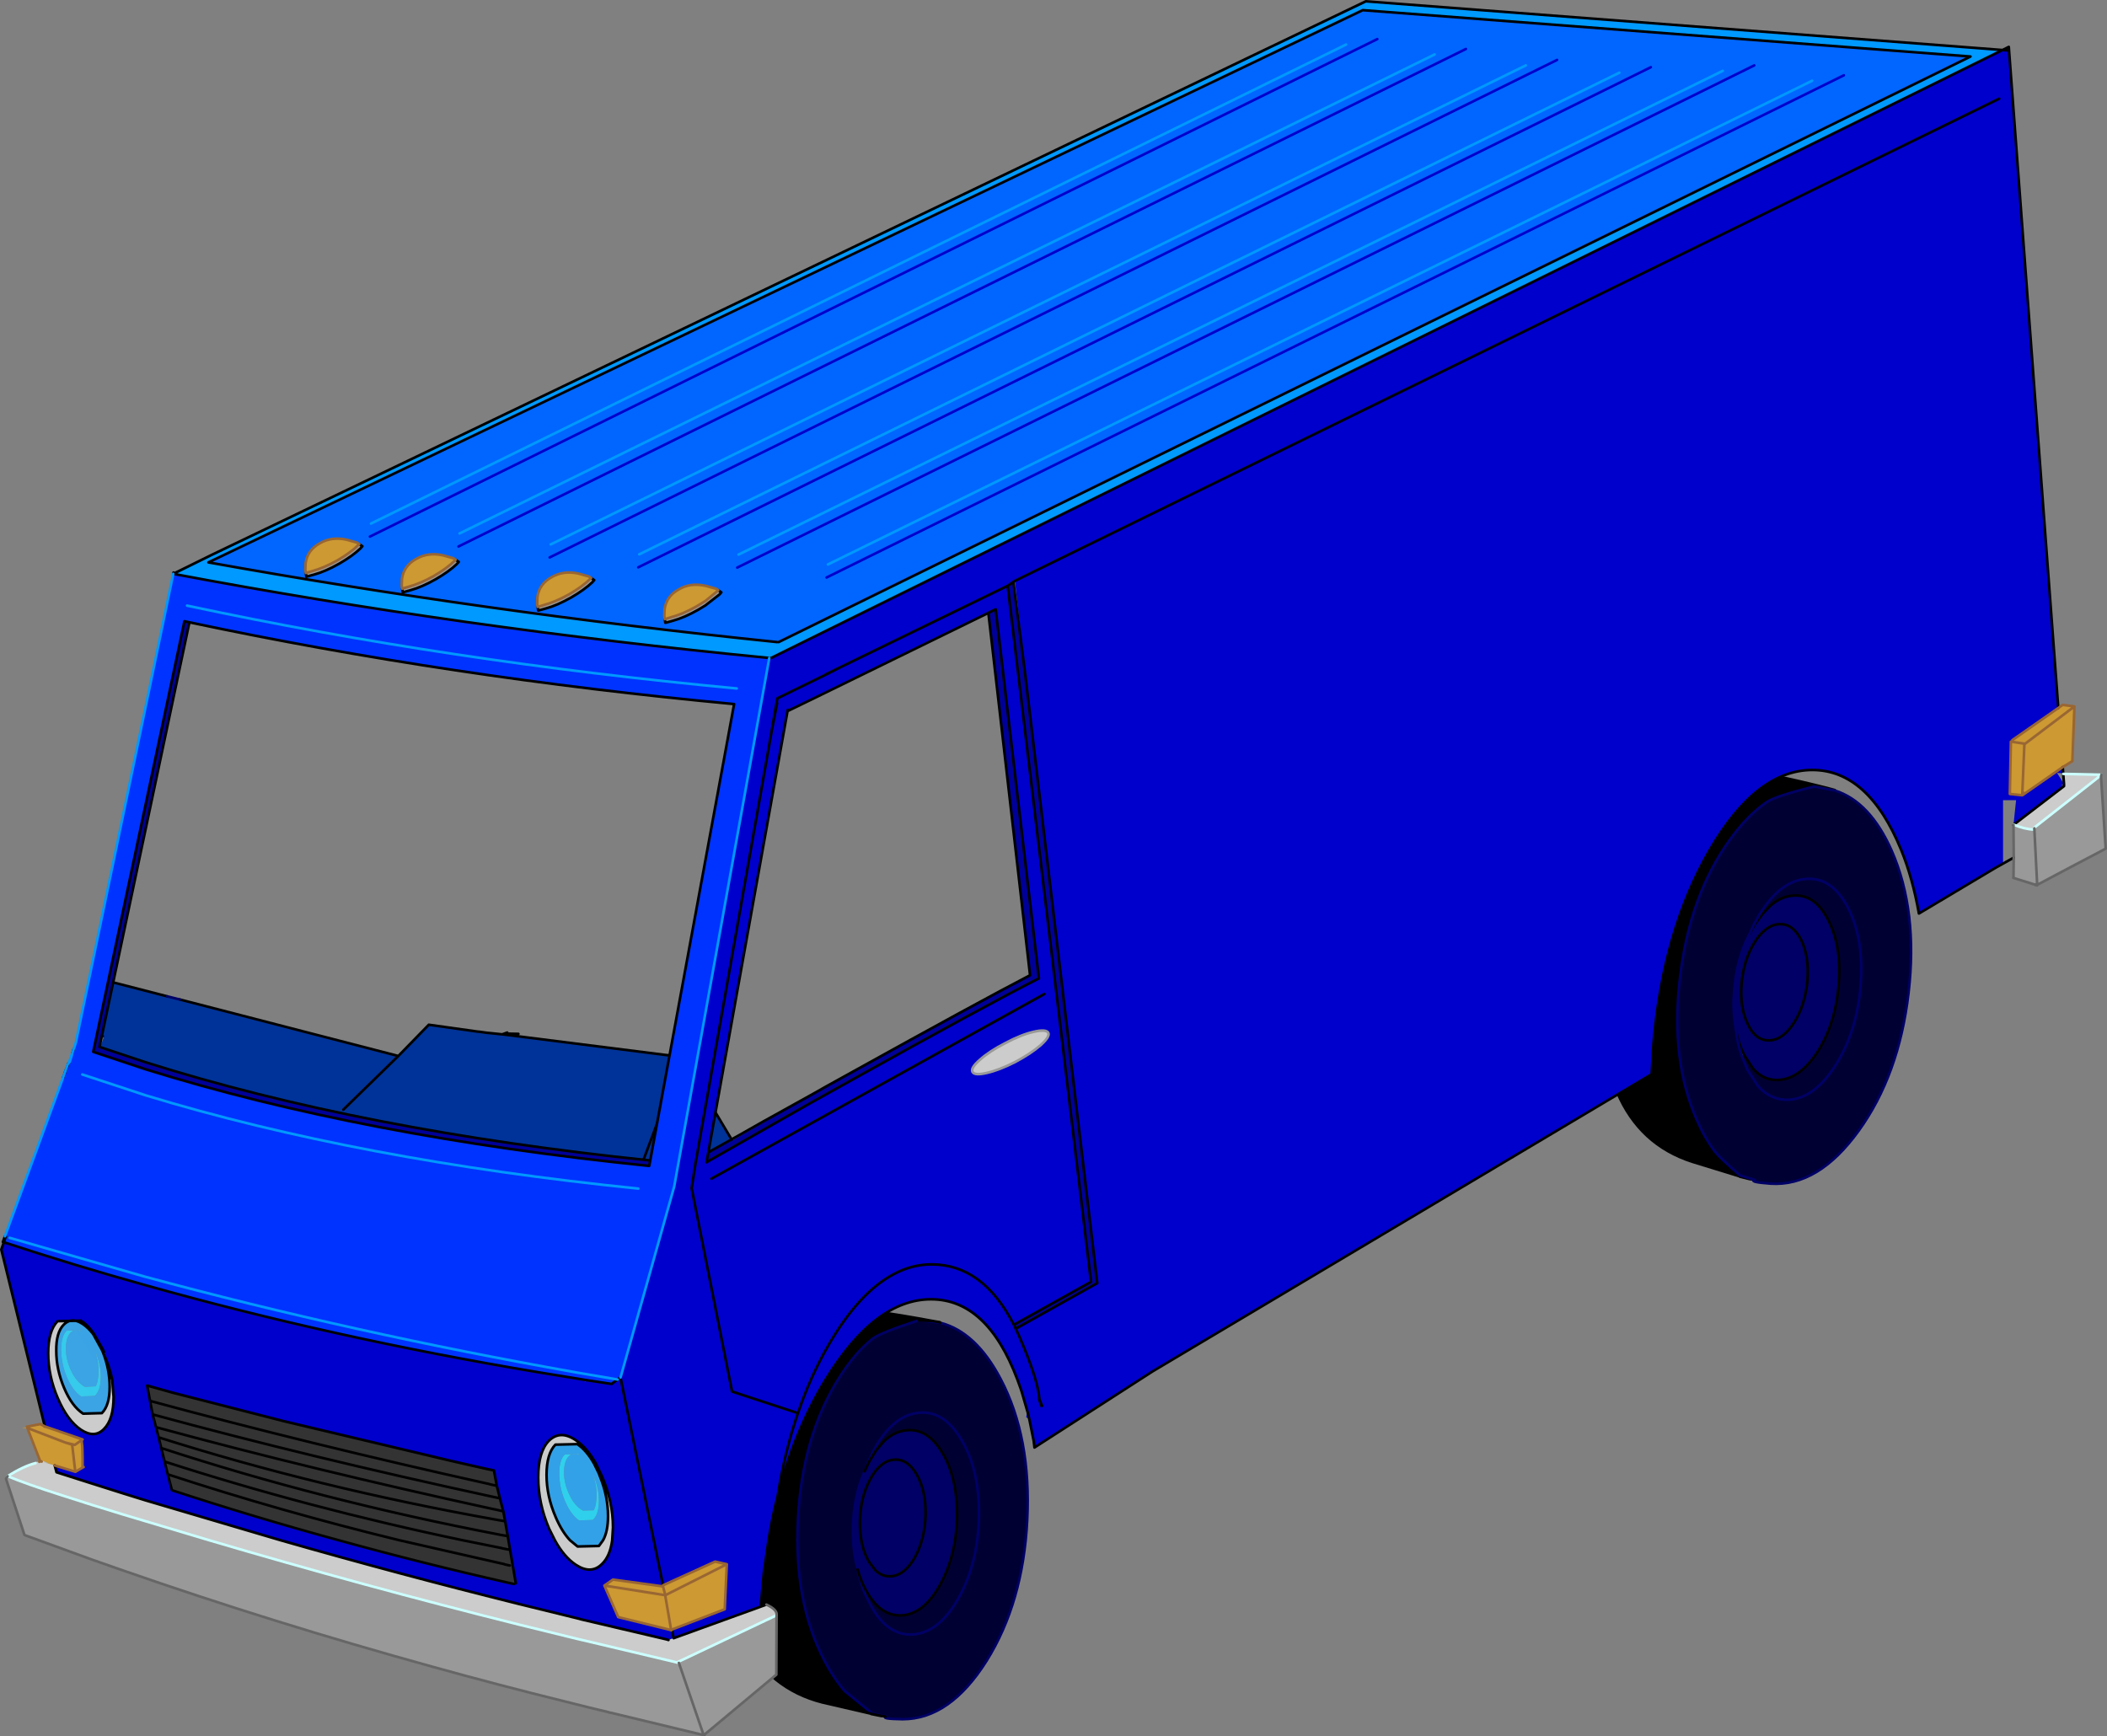
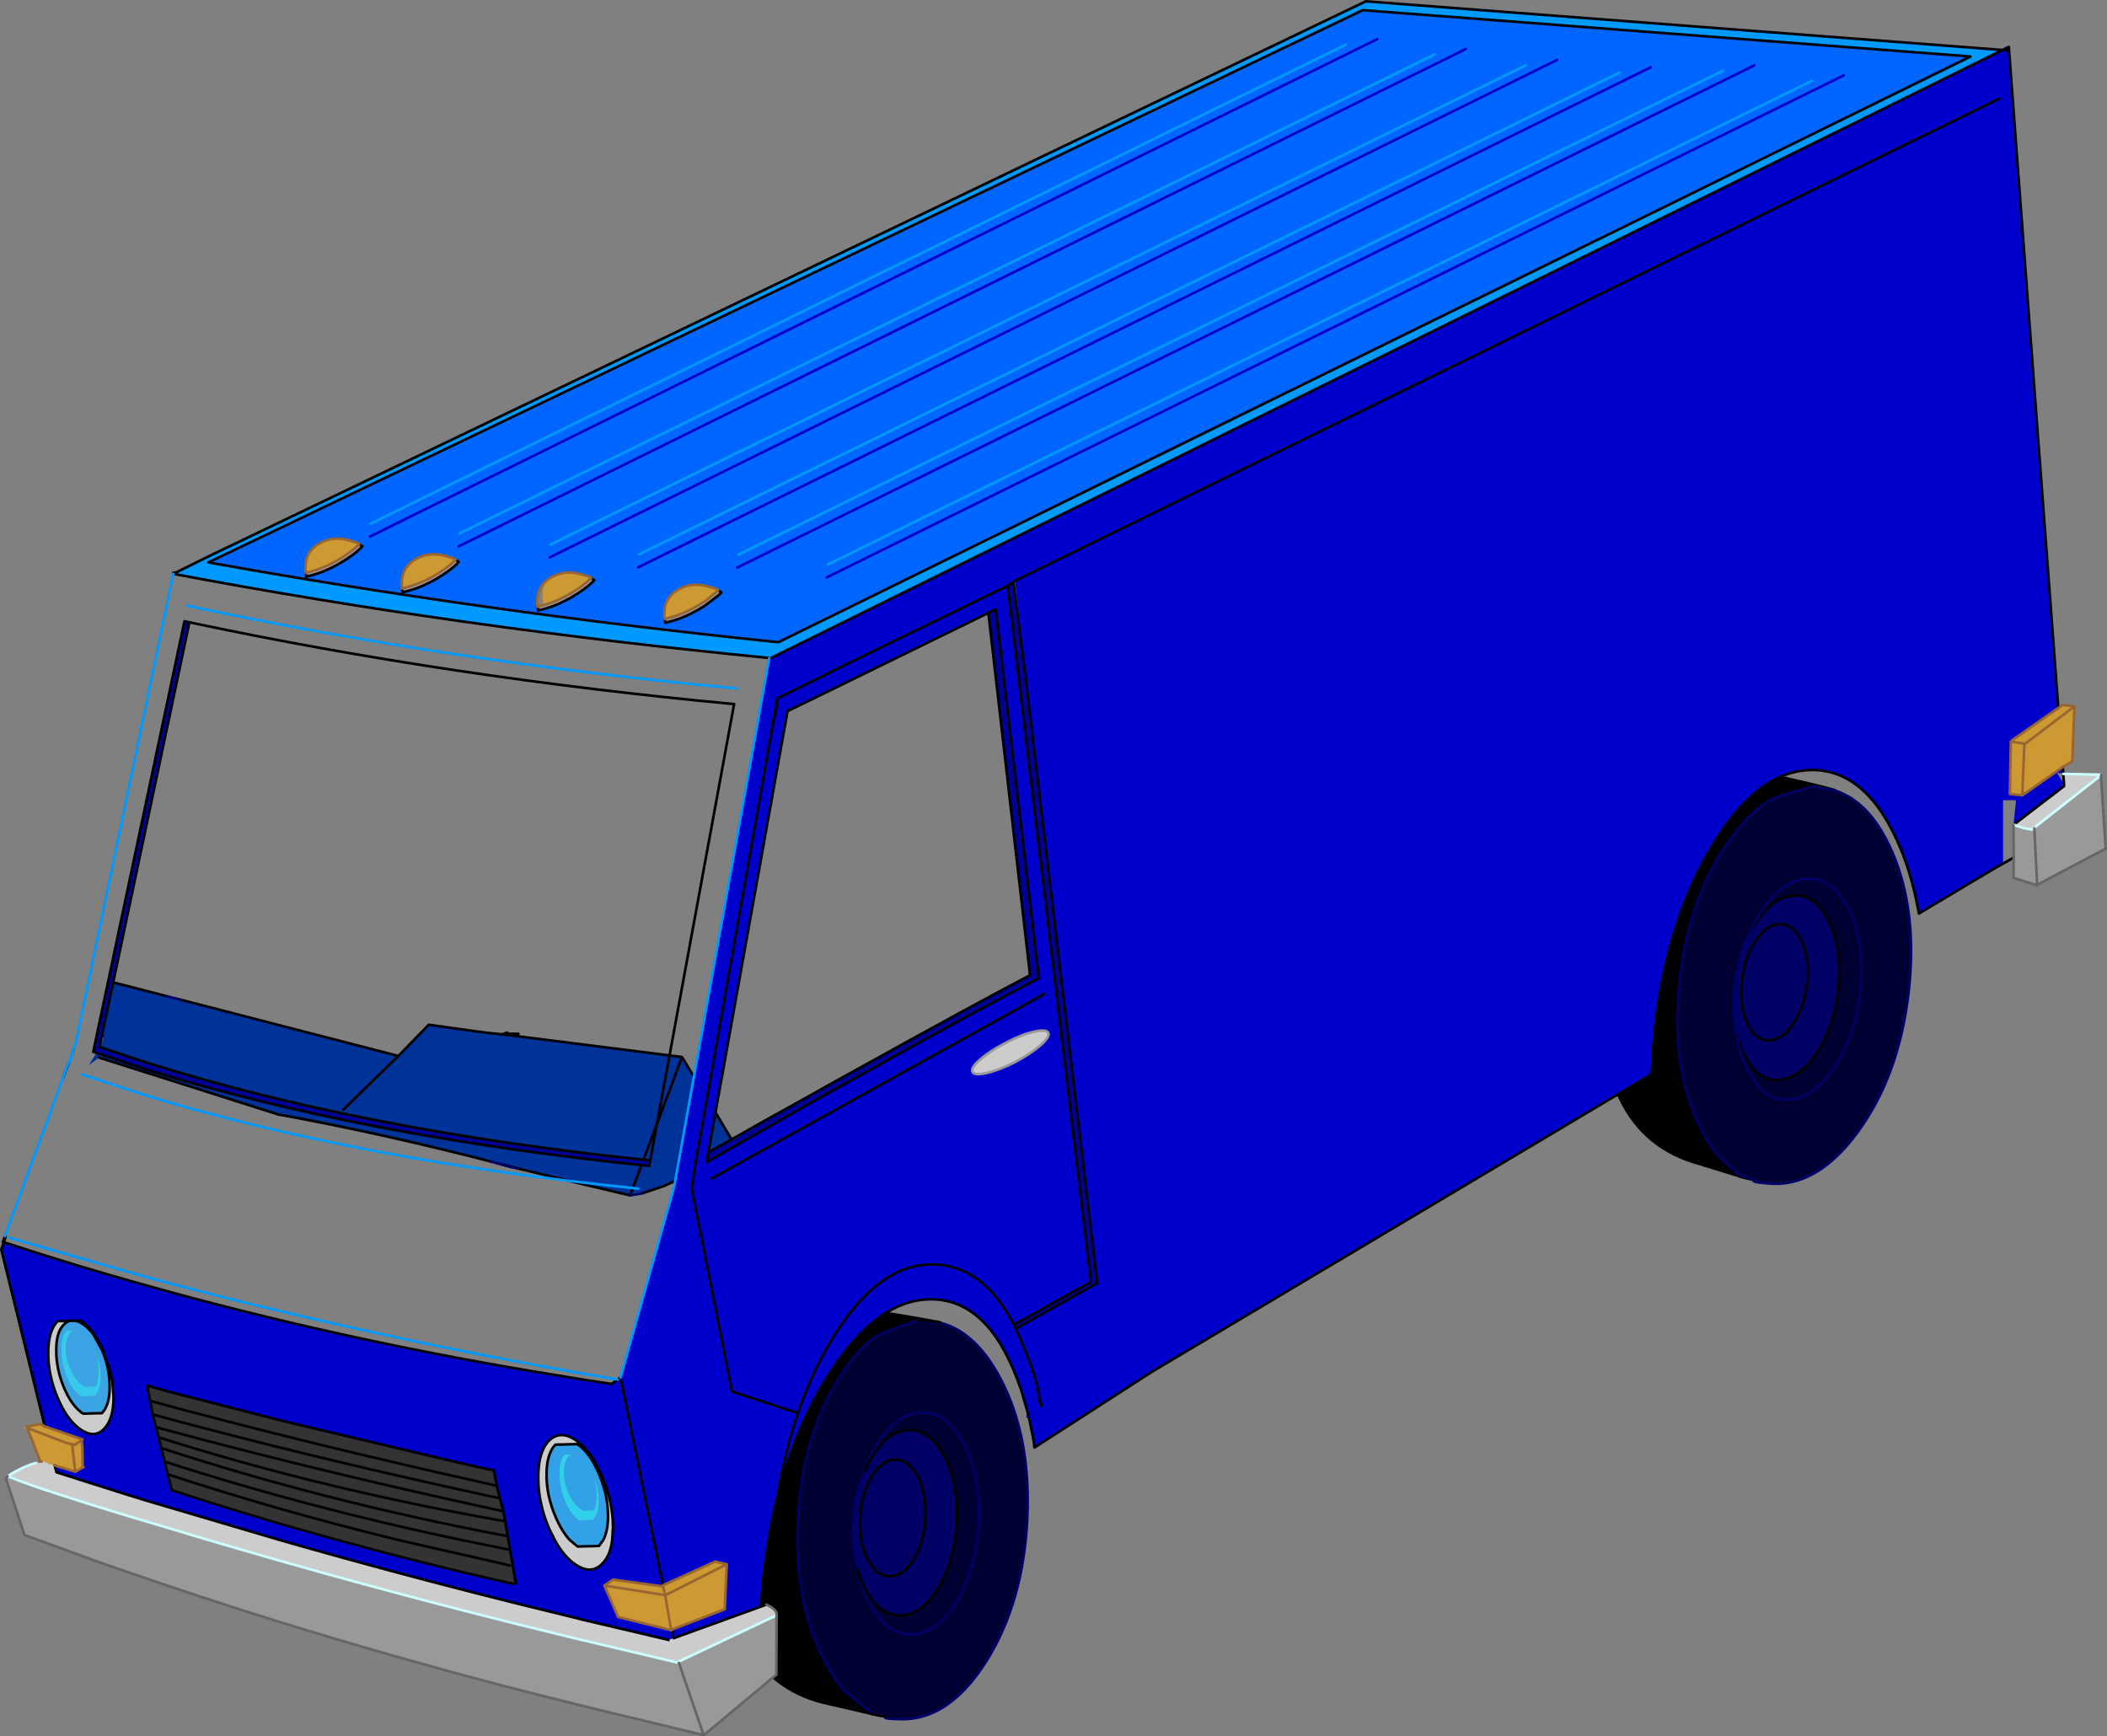
<svg xmlns="http://www.w3.org/2000/svg" height="333.3px" width="404.4px">
  <rect width="100%" height="100%" fill="#808080" stroke="none" />
  <g transform="matrix(1.0, 0.0, 0.0, 1.0, -78.0, 133.6)">
    <path d="M215.1 79.6 L215.6 80.4 219.75 87.35 220.05 87.85 212.75 90.8 201.3 95.45 198.95 95.85 191.5 94.1 177.25 90.65 177.2 90.6 174.4 89.9 175.8 90.35 172.2 89.35 Q151.05 83.9 131.35 80.3 L97.0 69.4 96.8 69.4 96.7 69.65 95.05 70.85 Q98.4 65.55 97.75 65.3 L97.15 65.05 97.1 65.0 99.25 54.85 110.1 57.65 112.5 58.25 154.45 69.1 160.3 63.1 169.55 64.4 170.05 64.45 171.5 64.65 172.05 64.7 174.45 64.95 174.5 64.9 174.8 64.8 175.35 64.6 177.5 64.85 174.85 64.8 174.5 64.95 208.9 69.3 214.05 77.8 214.25 78.15 214.15 78.2 213.9 78.25 213.9 79.8 215.0 79.65 215.1 79.6 M214.05 77.8 L214.15 78.2 214.05 77.8 M208.9 69.3 L198.95 95.85 208.9 69.3 M212.75 90.8 L219.75 87.35 212.75 90.8 M215.6 80.4 L215.0 79.65 215.6 80.4 M175.35 64.6 L174.85 64.8 174.8 64.8 174.85 64.8 175.35 64.6 M174.5 64.95 L174.45 64.95 174.5 64.95 M172.05 64.7 L171.5 64.65 172.05 64.7 M143.9 79.4 L154.45 69.1 143.9 79.4" fill="#003399" fill-rule="evenodd" stroke="none" />
    <path d="M214.15 78.2 L215.0 79.65 213.9 79.8 213.9 78.25 214.15 78.2" fill="#000066" fill-rule="evenodd" stroke="none" />
-     <path d="M97.0 69.4 L96.7 69.65 96.8 69.4 97.0 69.4 M99.25 54.85 L98.15 54.55 99.3 54.55 99.25 54.85 M169.55 64.4 L170.05 64.45 169.55 64.4" fill="#000099" fill-rule="evenodd" stroke="none" />
    <path d="M97.75 65.3 L97.0 65.75 97.1 65.1 97.15 65.05 97.75 65.3" fill="#0000cc" fill-rule="evenodd" stroke="none" />
    <path d="M215.1 79.6 L215.6 80.4 219.75 87.35 220.05 87.85 M212.75 90.8 L205.3 94.1 201.3 95.45 M198.95 95.85 L191.5 94.1 177.25 90.65 177.2 90.6 174.4 89.9 M172.2 89.35 Q151.05 83.9 131.35 80.3 L97.0 69.4 M97.1 65.1 L97.1 65.0 99.25 54.85 110.1 57.65 M99.3 54.55 L99.25 54.85 M112.5 58.25 L154.45 69.1 160.3 63.1 169.55 64.4 170.05 64.45 171.5 64.65 172.05 64.7 174.45 64.95 174.5 64.9 174.8 64.8 175.35 64.6 174.85 64.8 174.5 64.95 208.9 69.3 214.05 77.8 214.25 78.15 214.15 78.2 215.0 79.65 215.6 80.4 M177.5 64.85 L174.85 64.8 174.8 64.8 M213.9 78.25 L214.15 78.2 214.05 77.8 M219.75 87.35 L212.75 90.8 M198.95 95.85 L208.9 69.3 M169.55 64.4 L170.05 64.45 M171.5 64.65 L172.05 64.7 M174.45 64.95 L174.5 64.95 M154.45 69.1 L143.9 79.4" fill="none" stroke="#000000" stroke-linecap="round" stroke-linejoin="round" stroke-width="0.5" />
    <path d="M201.3 95.45 L198.95 95.85 M177.25 90.65 L175.8 90.35 172.2 89.35 M110.1 57.65 L112.5 58.25 M175.8 90.35 L174.4 89.9 M97.75 65.3 L97.15 65.05 97.1 65.0" fill="none" stroke="#000066" stroke-linecap="round" stroke-linejoin="round" stroke-width="0.5" />
    <path d="M254.3 119.85 L255.1 119.9 258.45 120.3 Q265.3 122.05 270.05 131.1 275.95 142.3 275.15 158.2 274.35 174.0 267.35 185.2 260.3 196.4 251.25 196.4 247.15 196.35 248.0 195.9 L248.15 195.85 248.0 195.85 Q245.35 195.35 245.25 195.15 L240.15 191.0 Q238.05 188.6 236.25 185.15 230.35 173.95 231.15 158.1 231.95 142.2 238.95 131.05 242.0 126.15 245.45 123.4 247.0 122.2 254.3 119.85 M244.45 172.1 Q245.3 173.55 246.3 174.55 248.55 176.75 251.45 176.45 255.55 175.95 258.55 170.4 261.55 164.85 261.7 157.5 261.75 150.1 258.9 145.3 256.0 140.45 251.9 140.95 249.55 141.2 247.6 143.1 L246.15 144.8 245.8 144.6 Q247.3 141.85 249.05 140.2 251.4 137.9 254.2 137.6 259.15 137.0 262.55 142.8 266.0 148.55 265.9 157.4 265.75 166.2 262.15 172.85 258.55 179.45 253.65 180.1 250.2 180.5 247.5 177.85 246.3 176.65 245.3 174.85 L244.0 172.3 245.3 174.85 Q246.3 176.65 247.5 177.85 250.2 180.5 253.65 180.1 258.55 179.45 262.15 172.85 265.75 166.2 265.9 157.4 266.0 148.55 262.55 142.8 259.15 137.0 254.2 137.6 251.4 137.9 249.05 140.2 247.3 141.85 245.8 144.6 L245.7 144.8 244.7 146.9 243.95 148.8 Q241.8 154.05 241.75 159.2 241.7 163.0 242.2 165.85 L242.6 167.65 Q243.1 170.15 244.0 172.3 L244.45 172.1 M242.2 165.85 Q241.65 163.1 241.7 159.9 241.8 153.7 243.95 148.8 241.8 153.7 241.7 159.9 241.65 163.1 242.2 165.85" fill="#000033" fill-rule="evenodd" stroke="none" />
    <path d="M256.95 119.95 L254.3 119.85 Q247.0 122.2 245.45 123.4 242.0 126.15 238.95 131.05 231.95 142.2 231.15 158.1 230.35 173.95 236.25 185.15 238.05 188.6 240.15 191.0 L245.25 195.15 245.2 195.35 235.9 193.2 Q225.6 190.6 220.65 180.85 215.7 171.1 216.25 155.55 216.75 140.0 223.8 128.8 230.8 117.6 239.9 117.65 244.6 117.65 256.95 119.95" fill="#000000" fill-rule="evenodd" stroke="none" />
    <path d="M246.15 144.8 L247.6 143.1 Q249.55 141.2 251.9 140.95 256.0 140.45 258.9 145.3 261.75 150.1 261.7 157.5 261.55 164.85 258.55 170.4 255.55 175.95 251.45 176.45 248.55 176.75 246.3 174.55 245.3 173.55 244.45 172.1 243.25 170.05 242.6 167.65 L242.2 165.85 Q241.7 163.0 241.75 159.2 241.8 154.05 243.95 148.8 L244.8 147.0 246.15 144.8 M249.5 146.6 Q248.0 146.75 246.8 147.95 245.8 148.85 245.0 150.4 243.1 153.9 243.05 158.55 243.0 163.15 244.8 166.2 L246.0 167.8 Q247.4 169.15 249.2 168.95 251.8 168.65 253.7 165.15 255.55 161.65 255.65 157.05 255.7 152.4 253.9 149.35 252.1 146.3 249.5 146.6 252.1 146.3 253.9 149.35 255.7 152.4 255.65 157.05 255.55 161.65 253.7 165.15 251.8 168.65 249.2 168.95 247.4 169.15 246.0 167.8 L244.8 166.2 Q243.0 163.15 243.05 158.55 243.1 153.9 245.0 150.4 245.8 148.85 246.8 147.95 248.0 146.75 249.5 146.6" fill="#000066" fill-rule="evenodd" stroke="none" />
    <path d="M254.3 119.85 L255.1 119.9 258.45 120.3 Q265.3 122.05 270.05 131.1 275.95 142.3 275.15 158.2 274.35 174.0 267.35 185.2 260.3 196.4 251.25 196.4 247.15 196.35 248.0 195.9 L248.15 195.85 248.0 195.85 Q245.35 195.35 245.25 195.15 L240.15 191.0 Q238.05 188.6 236.25 185.15 230.35 173.95 231.15 158.1 231.95 142.2 238.95 131.05 242.0 126.15 245.45 123.4 247.0 122.2 254.3 119.85 M244.0 172.3 L245.3 174.85 Q246.3 176.65 247.5 177.85 250.2 180.5 253.65 180.1 258.55 179.45 262.15 172.85 265.75 166.2 265.9 157.4 266.0 148.55 262.55 142.8 259.15 137.0 254.2 137.6 251.4 137.9 249.05 140.2 247.3 141.85 245.8 144.6 L245.7 144.8 244.7 146.9 243.95 148.8 Q241.8 153.7 241.7 159.9 241.65 163.1 242.2 165.85 L242.6 167.65 Q243.1 170.15 244.0 172.3" fill="none" stroke="#000066" stroke-linecap="round" stroke-linejoin="round" stroke-width="0.5" />
    <path d="M258.45 120.3 L258.4 120.2 256.95 119.95 254.3 119.85 M245.2 195.35 L235.9 193.2 Q225.6 190.6 220.65 180.85 215.7 171.1 216.25 155.55 216.75 140.0 223.8 128.8 230.8 117.6 239.9 117.65 244.6 117.65 256.95 119.95 M246.15 144.8 L247.6 143.1 Q249.55 141.2 251.9 140.95 256.0 140.45 258.9 145.3 261.75 150.1 261.7 157.5 261.55 164.85 258.55 170.4 255.55 175.95 251.45 176.45 248.55 176.75 246.3 174.55 245.3 173.55 244.45 172.1 243.25 170.05 242.6 167.65 M246.15 144.8 L244.8 147.0 243.95 148.8 M249.5 146.6 Q252.1 146.3 253.9 149.35 255.7 152.4 255.65 157.05 255.55 161.65 253.7 165.15 251.8 168.65 249.2 168.95 247.4 169.15 246.0 167.8 L244.8 166.2 Q243.0 163.15 243.05 158.55 243.1 153.9 245.0 150.4 245.8 148.85 246.8 147.95 248.0 146.75 249.5 146.6 M245.2 195.35 L247.2 195.8 245.2 195.4 248.0 195.9" fill="none" stroke="#000000" stroke-linecap="round" stroke-linejoin="round" stroke-width="0.5" />
    <path d="M428.7 17.65 L426.1 17.4 Q418.65 19.25 417.05 20.4 413.4 22.9 410.05 27.55 402.3 38.25 400.45 54.05 398.55 69.8 403.7 81.4 405.25 84.95 407.2 87.5 408.0 88.55 411.95 92.0 L411.9 92.2 402.8 89.4 Q392.7 86.15 388.4 76.1 384.1 66.05 385.7 50.55 387.3 35.05 395.05 24.35 402.8 13.65 411.85 14.3 416.6 14.6 428.7 17.65" fill="#000000" fill-rule="evenodd" stroke="none" />
    <path d="M426.1 17.4 L426.85 17.5 430.2 18.15 Q436.9 20.3 441.05 29.65 446.15 41.25 444.3 57.05 442.45 72.8 434.7 83.5 426.95 94.2 417.85 93.6 413.8 93.3 414.7 92.9 L414.8 92.85 414.7 92.85 411.95 92.0 Q408.0 88.55 407.2 87.5 405.25 84.95 403.7 81.4 398.55 69.8 400.45 54.05 402.3 38.25 410.05 27.55 413.4 22.9 417.05 20.4 418.65 19.25 426.1 17.4 M412.75 68.9 L414.45 71.5 Q416.5 73.85 419.4 73.7 423.55 73.45 426.95 68.15 430.3 62.8 430.9 55.45 431.5 48.1 428.95 43.1 426.45 38.05 422.3 38.3 419.95 38.4 417.85 40.2 L416.3 41.8 415.95 41.55 Q417.65 38.9 419.5 37.35 422.0 35.25 424.8 35.1 429.75 34.8 432.8 40.85 435.8 46.85 435.1 55.65 434.4 64.4 430.35 70.8 426.3 77.2 421.35 77.5 417.9 77.65 415.4 74.85 L413.4 71.75 412.3 69.1 413.4 71.75 415.4 74.85 Q417.9 77.65 421.35 77.5 426.3 77.2 430.35 70.8 434.4 64.4 435.1 55.65 435.8 46.85 432.8 40.85 429.75 34.8 424.8 35.1 422.0 35.25 419.5 37.35 417.65 38.9 415.95 41.55 L415.8 41.75 414.65 43.8 413.8 45.65 Q411.3 50.75 410.95 55.85 410.6 59.7 410.95 62.55 L411.2 64.35 Q411.5 66.85 412.3 69.1 L412.75 68.9 M410.95 62.55 Q410.55 59.75 410.85 56.55 411.3 50.4 413.8 45.65 411.3 50.4 410.85 56.55 410.55 59.75 410.95 62.55" fill="#000033" fill-rule="evenodd" stroke="none" />
    <path d="M416.3 41.8 L417.85 40.2 Q419.95 38.4 422.3 38.3 426.45 38.05 428.95 43.1 431.5 48.1 430.9 55.45 430.3 62.8 426.95 68.15 423.55 73.45 419.4 73.7 416.5 73.85 414.45 71.5 L412.75 68.9 Q411.7 66.8 411.2 64.35 L410.95 62.55 Q410.6 59.7 410.95 55.85 411.3 50.75 413.8 45.65 L414.8 43.85 416.3 41.8 M424.9 54.6 Q425.25 49.95 423.7 46.8 422.1 43.65 419.5 43.8 418.0 43.85 416.7 45.0 415.65 45.85 414.75 47.3 412.65 50.65 412.25 55.3 411.9 59.9 413.5 63.05 413.95 64.05 414.55 64.7 415.85 66.2 417.7 66.1 420.3 65.95 422.4 62.6 424.5 59.2 424.9 54.6 424.5 59.2 422.4 62.6 420.3 65.95 417.7 66.1 415.85 66.2 414.55 64.7 413.95 64.05 413.5 63.05 411.9 59.9 412.25 55.3 412.65 50.65 414.75 47.3 415.65 45.85 416.7 45.0 418.0 43.85 419.5 43.8 422.1 43.65 423.7 46.8 425.25 49.95 424.9 54.6" fill="#000066" fill-rule="evenodd" stroke="none" />
    <path d="M430.2 18.15 L430.15 18.05 428.7 17.65 426.1 17.4 M411.9 92.2 L402.8 89.4 Q392.7 86.15 388.4 76.1 384.1 66.05 385.7 50.55 387.3 35.05 395.05 24.35 402.8 13.65 411.85 14.3 416.6 14.6 428.7 17.65 M416.3 41.8 L417.85 40.2 Q419.95 38.4 422.3 38.3 426.45 38.05 428.95 43.1 431.5 48.1 430.9 55.45 430.3 62.8 426.95 68.15 423.55 73.45 419.4 73.7 416.5 73.85 414.45 71.5 L412.75 68.9 Q411.7 66.8 411.2 64.35 M416.3 41.8 L414.8 43.85 413.8 45.65 M424.9 54.6 Q424.5 59.2 422.4 62.6 420.3 65.95 417.7 66.1 415.85 66.2 414.55 64.7 413.95 64.05 413.5 63.05 411.9 59.9 412.25 55.3 412.65 50.65 414.75 47.3 415.65 45.85 416.7 45.0 418.0 43.85 419.5 43.8 422.1 43.65 423.7 46.8 425.25 49.95 424.9 54.6 M411.9 92.2 L413.9 92.75 411.9 92.25 414.7 92.9" fill="none" stroke="#000000" stroke-linecap="round" stroke-linejoin="round" stroke-width="0.5" />
    <path d="M426.1 17.4 L426.85 17.5 430.2 18.15 Q436.9 20.3 441.05 29.65 446.15 41.25 444.3 57.05 442.45 72.8 434.7 83.5 426.95 94.2 417.85 93.6 413.8 93.3 414.7 92.9 L414.8 92.85 414.7 92.85 411.95 92.0 Q408.0 88.55 407.2 87.5 405.25 84.95 403.7 81.4 398.55 69.8 400.45 54.05 402.3 38.25 410.05 27.55 413.4 22.9 417.05 20.4 418.65 19.25 426.1 17.4 M412.3 69.1 L413.4 71.75 415.4 74.85 Q417.9 77.65 421.35 77.5 426.3 77.2 430.35 70.8 434.4 64.4 435.1 55.65 435.8 46.85 432.8 40.85 429.75 34.8 424.8 35.1 422.0 35.25 419.5 37.35 417.65 38.9 415.95 41.55 L415.8 41.75 414.65 43.8 413.8 45.65 Q411.3 50.4 410.85 56.55 410.55 59.75 410.95 62.55 L411.2 64.35 Q411.5 66.85 412.3 69.1" fill="none" stroke="#000066" stroke-linecap="round" stroke-linejoin="round" stroke-width="0.5" />
-     <path d="M114.35 -14.15 L113.4 -14.35 95.9 68.3 105.95 71.65 Q147.5 84.6 202.6 90.2 L202.8 89.15 218.9 1.55 Q164.35 -3.55 114.35 -14.15 M111.25 -23.45 L111.3 -23.7 118.65 -27.1 111.25 -23.45 Q166.15 -13.1 225.65 -7.3 L207.4 94.15 197.1 130.8 196.55 131.2 Q195.95 131.6 195.4 132.05 L190.45 131.3 188.65 131.0 181.3 129.8 Q142.05 123.25 105.95 113.1 92.1 109.25 78.75 104.85 L79.1 103.75 78.95 103.7 90.05 73.4 90.4 72.4 90.45 72.4 90.65 71.75 90.7 71.7 91.15 70.55 91.35 70.3 91.85 68.7 92.15 67.75 92.55 66.55 111.25 -23.45 M219.4 -1.45 Q164.3 -6.6 113.9 -17.35 164.3 -6.6 219.4 -1.45 M188.65 129.85 L188.65 129.8 188.4 129.8 188.65 129.85 196.55 131.2 188.65 129.85 M190.4 131.6 L190.15 131.55 190.4 131.55 190.4 131.6 M90.05 73.4 L90.45 72.4 90.05 73.4 M200.5 94.55 Q146.8 89.1 105.95 76.65 L93.8 72.65 105.95 76.65 Q146.8 89.1 200.5 94.55 M79.85 104.0 L105.95 111.5 Q145.75 122.25 188.4 129.8 145.75 122.25 105.95 111.5 L79.85 104.0" fill="#0033ff" fill-rule="evenodd" stroke="none" />
    <path d="M111.25 -23.45 L118.65 -27.1 340.15 -133.35 462.35 -124.0 226.0 -7.3 225.65 -7.3 Q166.15 -13.1 111.25 -23.45 M227.15 -10.35 L227.45 -10.35 456.2 -122.75 339.55 -131.65 118.0 -25.65 Q170.75 -16.15 227.15 -10.35" fill="#0099ff" fill-rule="evenodd" stroke="none" />
    <path d="M202.8 89.15 L202.6 90.2 Q147.5 84.6 105.95 71.65 L95.9 68.3 113.4 -14.35 114.35 -14.15 97.1 67.35 105.95 70.3 Q147.55 83.45 202.8 89.15 M271.4 -21.15 L272.5 -21.9 274.8 -3.9 288.6 112.7 272.95 121.45 272.6 120.7 287.4 112.45 287.35 112.1 271.4 -21.15 M267.7 -15.95 L269.1 -16.65 277.4 54.2 Q266.8 59.6 241.6 73.65 L233.35 78.25 213.6 89.5 213.9 87.85 218.5 85.35 229.3 79.15 222.75 82.75 219.95 84.25 224.45 81.7 234.0 76.4 236.65 74.9 241.35 72.3 Q266.15 58.55 275.7 53.6 L267.7 -15.95" fill="#000099" fill-rule="evenodd" stroke="none" />
    <path d="M165.45 -26.15 L165.0 -26.45 163.05 -27.0 Q160.15 -27.65 157.85 -26.3 155.5 -25.0 155.15 -22.5 L155.1 -21.2 155.2 -20.6 155.3 -19.9 156.75 -20.3 Q158.95 -20.9 161.6 -22.4 164.2 -23.9 165.7 -25.35 L166.05 -25.75 165.5 -26.1 165.45 -26.15 M146.95 -29.15 L146.5 -29.45 144.55 -30.0 Q141.65 -30.65 139.35 -29.3 137.0 -28.0 136.65 -25.5 L136.6 -24.2 136.7 -23.6 136.8 -22.9 138.25 -23.3 Q140.45 -23.9 143.1 -25.4 145.7 -26.9 147.2 -28.35 L147.55 -28.75 147.0 -29.1 146.95 -29.15 M181.2 -17.1 L181.3 -16.4 182.75 -16.8 Q184.95 -17.4 187.6 -18.9 190.2 -20.4 191.7 -21.85 L192.05 -22.25 191.5 -22.6 191.45 -22.65 191.0 -22.95 189.05 -23.5 Q186.15 -24.15 183.85 -22.8 181.5 -21.5 181.15 -19.0 L181.1 -17.7 181.2 -17.1 M215.85 -20.3 L215.4 -20.6 213.45 -21.15 213.4 -21.15 Q210.5 -21.8 208.25 -20.45 205.9 -19.15 205.55 -16.65 L205.5 -15.35 205.6 -14.75 205.7 -14.05 207.15 -14.45 Q209.35 -15.05 212.0 -16.55 L213.4 -17.4 216.1 -19.5 216.45 -19.9 215.9 -20.25 215.85 -20.3 M227.45 -10.35 L227.15 -10.35 Q170.75 -16.15 118.0 -25.65 L339.55 -131.65 456.2 -122.75 227.45 -10.35 M200.7 -27.2 L388.8 -119.65 200.7 -27.2 M219.75 -27.15 L408.65 -120.0 219.75 -27.15 M236.9 -25.25 L425.8 -118.1 236.9 -25.25 M183.7 -29.1 L370.85 -121.05 183.7 -29.1 M166.2 -31.2 L353.35 -123.15 166.2 -31.2 M149.2 -33.1 L336.35 -125.05 149.2 -33.1 M200.5 -24.7 L394.85 -120.7 200.5 -24.7 M219.5 -24.65 L414.7 -121.05 219.5 -24.65 M236.65 -22.75 L431.9 -119.15 236.65 -22.75 M183.5 -26.6 L376.85 -122.1 183.5 -26.6 M166.0 -28.7 L359.35 -124.2 166.0 -28.7 M149.0 -30.6 L342.35 -126.1 149.0 -30.6" fill="#0066ff" fill-rule="evenodd" stroke="none" />
    <path d="M481.25 15.5 L482.15 29.3 Q475.55 32.75 469.0 36.25 L468.75 36.25 468.65 36.3 468.65 36.25 468.65 36.15 468.6 36.2 468.6 36.25 468.5 36.55 468.45 36.5 468.45 36.45 468.5 36.3 468.55 36.2 464.4 34.9 464.45 34.9 464.5 31.0 464.45 24.9 464.45 24.8 464.45 24.9 464.2 24.8 464.45 24.8 464.5 24.7 Q466.55 25.55 468.4 25.65 L468.4 25.45 468.45 25.4 468.4 25.3 480.3 15.95 481.25 15.5 M227.05 176.45 L227.0 187.85 214.9 197.95 213.1 199.45 213.15 199.4 Q213.25 198.85 213.05 199.45 L195.4 195.2 194.9 195.1 194.8 195.05 191.25 194.2 188.65 193.55 186.65 193.05 Q173.65 189.85 160.9 186.3 130.65 177.95 101.6 167.85 L95.6 165.75 82.7 161.05 79.15 150.25 79.45 149.75 Q83.05 151.25 89.95 153.45 L95.6 155.25 101.6 157.1 105.95 158.4 118.15 162.05 Q147.6 170.75 177.65 178.25 L188.65 180.95 189.95 181.25 207.9 185.5 208.2 185.35 208.3 185.6 208.2 185.35 208.25 185.35 227.05 176.45 M165.45 -26.15 L165.5 -26.1 166.05 -25.75 165.7 -25.35 Q164.2 -23.9 161.6 -22.4 158.95 -20.9 156.75 -20.3 L155.3 -19.9 155.2 -20.6 156.35 -20.95 Q158.6 -21.55 161.2 -23.0 163.8 -24.5 165.3 -26.0 L165.45 -26.15 M146.95 -29.15 L147.0 -29.1 147.55 -28.75 147.2 -28.35 Q145.7 -26.9 143.1 -25.4 140.45 -23.9 138.25 -23.3 L136.8 -22.9 136.7 -23.6 137.85 -23.95 Q140.1 -24.55 142.7 -26.0 145.3 -27.5 146.8 -29.0 L146.95 -29.15 M181.2 -17.1 L182.35 -17.45 Q184.6 -18.05 187.2 -19.5 189.8 -21.0 191.3 -22.5 L191.45 -22.65 191.5 -22.6 192.05 -22.25 191.7 -21.85 Q190.2 -20.4 187.6 -18.9 184.95 -17.4 182.75 -16.8 L181.3 -16.4 181.2 -17.1 M215.85 -20.3 L215.9 -20.25 216.45 -19.9 216.1 -19.5 213.4 -17.4 212.0 -16.55 Q209.35 -15.05 207.15 -14.45 L205.7 -14.05 205.6 -14.75 206.75 -15.1 Q209.0 -15.7 211.6 -17.15 L213.4 -18.25 215.7 -20.15 215.85 -20.3 M468.55 36.2 L468.6 36.25 468.55 36.2 M468.65 36.25 L468.75 36.25 468.65 36.25 M468.45 25.4 L469.0 36.25 468.45 25.4 M213.05 199.45 L208.3 185.6 213.05 199.45 M214.9 197.95 L213.15 199.4 214.9 197.95 M207.9 185.5 L208.3 185.6 207.9 185.5" fill="#999999" fill-rule="evenodd" stroke="none" />
-     <path d="M473.05 2.3 L473.9 1.7 476.15 2.0 475.75 12.5 473.9 13.65 466.15 19.05 466.1 19.05 463.75 18.8 463.95 8.75 464.25 8.5 464.25 8.45 473.05 2.3 M85.55 147.0 L85.7 146.85 83.25 140.5 82.25 140.55 83.15 140.25 85.75 139.75 86.6 140.2 93.85 142.7 93.65 142.85 93.8 144.1 93.6 144.25 93.85 146.2 94.05 148.0 93.85 148.1 93.85 146.2 93.85 148.1 92.5 148.9 92.45 148.9 88.5 147.7 86.0 146.95 87.3 147.3 86.1 146.75 86.2 146.7 86.05 146.75 85.95 146.8 85.75 146.85 85.8 146.9 85.7 146.85 85.55 147.0 M155.2 -20.6 L155.1 -21.2 155.15 -22.5 Q155.5 -25.0 157.85 -26.3 160.15 -27.65 163.05 -27.0 L165.0 -26.45 165.45 -26.15 165.3 -26.0 Q163.8 -24.5 161.2 -23.0 158.6 -21.55 156.35 -20.95 L155.2 -20.6 M136.7 -23.6 L136.6 -24.2 136.65 -25.5 Q137.0 -28.0 139.35 -29.3 141.65 -30.65 144.55 -30.0 L146.5 -29.45 146.95 -29.15 146.8 -29.0 Q145.3 -27.5 142.7 -26.0 140.1 -24.55 137.85 -23.95 L136.7 -23.6 M191.45 -22.65 L191.3 -22.5 Q189.8 -21.0 187.2 -19.5 184.6 -18.05 182.35 -17.45 L181.2 -17.1 181.1 -17.7 181.15 -19.0 Q181.5 -21.5 183.85 -22.8 186.15 -24.15 189.05 -23.5 L191.0 -22.95 191.45 -22.65 M205.6 -14.75 L205.5 -15.35 205.55 -16.65 Q205.9 -19.15 208.25 -20.45 210.5 -21.8 213.4 -21.15 L213.45 -21.15 215.4 -20.6 215.85 -20.3 215.7 -20.15 213.4 -18.25 211.6 -17.15 Q209.0 -15.7 206.75 -15.1 L205.6 -14.75 M466.15 18.6 L466.3 18.5 466.15 18.55 466.55 9.15 466.7 9.15 476.15 2.0 466.7 9.15 466.55 9.15 466.15 18.55 466.3 18.5 466.15 18.6 466.15 18.65 465.85 18.8 466.1 19.05 466.45 18.55 466.15 18.6 M466.55 9.15 L463.95 8.75 466.55 9.15 M206.6 179.25 L196.65 176.8 194.0 170.75 195.65 169.6 205.2 170.9 205.25 170.9 205.25 170.7 215.25 166.15 217.5 166.65 217.1 175.3 206.95 179.2 206.8 179.25 206.8 179.2 205.7 172.8 205.7 172.6 205.25 170.9 205.7 172.6 217.5 166.65 205.7 172.6 205.7 172.8 206.8 179.2 206.6 179.25 M205.7 172.6 L194.0 170.75 205.7 172.6 M83.25 140.5 L90.55 143.3 91.85 143.7 92.45 148.9 91.85 143.7 90.55 143.3 83.25 140.5 M90.55 143.3 L92.35 143.75 93.65 142.85 92.35 143.75 90.55 143.3" fill="#cc9933" fill-rule="evenodd" stroke="none" />
+     <path d="M473.05 2.3 L473.9 1.7 476.15 2.0 475.75 12.5 473.9 13.65 466.15 19.05 466.1 19.05 463.75 18.8 463.95 8.75 464.25 8.5 464.25 8.45 473.05 2.3 M85.55 147.0 L85.7 146.85 83.25 140.5 82.25 140.55 83.15 140.25 85.75 139.75 86.6 140.2 93.85 142.7 93.65 142.85 93.8 144.1 93.6 144.25 93.85 146.2 94.05 148.0 93.85 148.1 93.85 146.2 93.85 148.1 92.5 148.9 92.45 148.9 88.5 147.7 86.0 146.95 87.3 147.3 86.1 146.75 86.2 146.7 86.05 146.75 85.95 146.8 85.75 146.85 85.8 146.9 85.7 146.85 85.55 147.0 M155.2 -20.6 L155.1 -21.2 155.15 -22.5 Q155.5 -25.0 157.85 -26.3 160.15 -27.65 163.05 -27.0 L165.0 -26.45 165.45 -26.15 165.3 -26.0 Q163.8 -24.5 161.2 -23.0 158.6 -21.55 156.35 -20.95 L155.2 -20.6 M136.7 -23.6 L136.6 -24.2 136.65 -25.5 Q137.0 -28.0 139.35 -29.3 141.65 -30.65 144.55 -30.0 L146.5 -29.45 146.95 -29.15 146.8 -29.0 Q145.3 -27.5 142.7 -26.0 140.1 -24.55 137.85 -23.95 L136.7 -23.6 M191.45 -22.65 L191.3 -22.5 Q189.8 -21.0 187.2 -19.5 184.6 -18.05 182.35 -17.45 Q181.5 -21.5 183.85 -22.8 186.15 -24.15 189.05 -23.5 L191.0 -22.95 191.45 -22.65 M205.6 -14.75 L205.5 -15.35 205.55 -16.65 Q205.9 -19.15 208.25 -20.45 210.5 -21.8 213.4 -21.15 L213.45 -21.15 215.4 -20.6 215.85 -20.3 215.7 -20.15 213.4 -18.25 211.6 -17.15 Q209.0 -15.7 206.75 -15.1 L205.6 -14.75 M466.15 18.6 L466.3 18.5 466.15 18.55 466.55 9.15 466.7 9.15 476.15 2.0 466.7 9.15 466.55 9.15 466.15 18.55 466.3 18.5 466.15 18.6 466.15 18.65 465.85 18.8 466.1 19.05 466.45 18.55 466.15 18.6 M466.55 9.15 L463.95 8.75 466.55 9.15 M206.6 179.25 L196.65 176.8 194.0 170.75 195.65 169.6 205.2 170.9 205.25 170.9 205.25 170.7 215.25 166.15 217.5 166.65 217.1 175.3 206.95 179.2 206.8 179.25 206.8 179.2 205.7 172.8 205.7 172.6 205.25 170.9 205.7 172.6 217.5 166.65 205.7 172.6 205.7 172.8 206.8 179.2 206.6 179.25 M205.7 172.6 L194.0 170.75 205.7 172.6 M83.25 140.5 L90.55 143.3 91.85 143.7 92.45 148.9 91.85 143.7 90.55 143.3 83.25 140.5 M90.55 143.3 L92.35 143.75 93.65 142.85 92.35 143.75 90.55 143.3" fill="#cc9933" fill-rule="evenodd" stroke="none" />
    <path d="M463.6 -123.9 L473.05 2.3 464.25 8.45 464.25 8.5 463.95 8.75 463.75 18.8 466.1 19.05 466.15 19.05 473.9 13.65 474.0 14.85 472.8 14.75 474.15 16.9 473.65 17.1 474.15 17.3 464.5 24.7 464.45 24.75 464.95 20.0 462.45 20.0 462.45 32.05 461.05 32.95 446.3 41.75 Q445.1 34.95 442.9 29.55 436.6 14.2 425.85 14.2 415.1 14.2 406.15 29.55 397.2 44.95 395.35 66.7 L395.0 72.55 395.0 72.6 299.2 129.65 276.55 144.25 276.4 143.0 275.6 139.0 Q275.35 138.55 274.95 138.45 L275.2 137.35 274.1 133.55 273.85 132.8 273.25 131.15 Q267.45 115.8 256.7 115.8 245.95 115.8 236.5 131.15 230.45 141.05 227.25 153.6 226.2 157.65 225.5 162.05 L224.6 168.3 224.0 174.8 207.3 180.85 206.95 179.2 207.3 180.85 206.3 181.2 206.0 181.1 189.6 177.25 188.65 177.0 177.65 174.3 Q154.55 168.55 131.85 162.05 L105.95 154.4 101.6 153.05 95.6 151.15 88.85 149.0 88.5 147.7 92.45 148.9 92.5 148.9 93.85 148.1 94.05 148.0 93.85 146.2 93.8 144.1 93.65 142.85 93.85 142.7 86.6 140.2 78.25 106.25 78.75 104.85 Q92.1 109.25 105.95 113.1 142.05 123.25 181.3 129.8 L188.65 131.0 190.45 131.3 195.4 132.05 Q195.95 131.6 196.55 131.2 L197.15 131.1 197.1 130.8 207.4 94.15 225.65 -7.3 226.0 -7.3 462.35 -124.0 463.6 -123.9 M78.55 104.8 L78.95 103.7 79.1 103.75 78.55 104.8 M271.4 -21.15 L239.15 -5.45 236.5 -4.1 236.5 -4.15 239.15 -5.45 236.5 -4.15 236.5 -4.1 239.15 -5.45 271.4 -21.15 287.35 112.1 287.4 112.45 272.6 120.7 Q266.65 109.1 256.8 109.1 253.0 109.1 249.5 111.0 242.9 114.5 237.1 124.45 233.55 130.55 231.15 137.65 L218.5 133.5 210.75 94.5 210.75 94.45 211.5 89.65 210.75 94.45 210.75 94.5 218.5 133.5 231.15 137.65 Q233.55 130.55 237.1 124.45 242.9 114.5 249.5 111.0 253.0 109.1 256.8 109.1 266.65 109.1 272.6 120.7 L272.95 121.45 288.6 112.7 274.8 -3.9 272.8 -22.1 272.5 -21.9 271.4 -21.15 M461.7 -114.65 L272.8 -22.1 461.7 -114.65 M213.9 87.85 L213.6 89.5 233.35 78.25 241.6 73.65 Q266.8 59.6 277.4 54.2 L269.1 -16.65 267.7 -15.95 234.3 0.4 229.2 2.65 229.05 2.7 229.15 2.9 213.95 87.6 213.9 87.85 M222.75 82.75 L229.3 79.15 218.5 85.35 222.75 82.75 M466.15 18.6 L466.45 18.55 466.1 19.05 465.85 18.8 466.15 18.65 466.15 18.6 M468.4 25.45 L468.35 25.3 468.4 25.3 468.45 25.4 468.4 25.45 M277.7 67.05 Q279.55 65.4 279.2 64.65 278.8 63.9 276.4 64.45 274.0 65.0 271.0 66.6 267.95 68.15 266.1 69.8 264.25 71.4 264.65 72.15 265.05 72.9 267.4 72.35 269.8 71.8 272.85 70.25 275.85 68.65 277.7 67.05 M226.1 6.75 L226.7 3.65 226.1 6.75 211.5 89.65 226.1 6.75 227.2 0.45 236.5 -4.1 227.2 0.45 226.1 6.75 M227.15 1.35 L226.7 3.65 226.8 3.7 227.15 1.35 M211.5 89.65 L211.55 89.25 211.45 89.7 211.5 89.65 M211.4 89.0 L211.45 88.95 211.6 87.9 211.4 89.0 M190.4 131.6 L190.4 131.55 190.15 131.55 190.4 131.6 M189.05 143.25 L188.45 142.8 Q185.5 140.85 183.35 142.95 181.3 145.05 181.3 150.0 181.3 154.95 183.4 159.85 L184.5 162.05 Q186.25 165.25 188.5 166.75 191.45 168.7 193.55 166.6 195.1 165.1 195.5 162.05 L195.65 159.6 Q195.65 154.6 193.5 149.7 L192.3 147.2 Q190.85 144.65 189.05 143.25 M205.2 170.9 L195.65 169.6 194.0 170.75 196.65 176.8 206.6 179.25 206.85 179.35 206.8 179.25 206.95 179.2 217.1 175.3 217.5 166.65 215.25 166.15 205.25 170.7 205.2 170.9 M197.15 131.1 L205.25 170.7 197.15 131.1 M173.95 154.0 L173.35 151.6 172.8 148.65 171.35 148.35 169.8 148.0 164.95 146.9 132.5 139.2 111.05 133.7 106.25 132.35 106.25 132.4 106.8 135.3 107.3 137.9 107.95 140.35 108.45 142.3 108.95 144.35 109.6 146.95 110.2 149.4 111.0 152.45 Q126.7 157.6 143.0 162.05 158.95 166.45 175.5 170.2 L176.65 170.45 177.0 170.3 175.9 163.9 175.45 161.25 174.95 158.4 174.6 156.5 173.95 154.0 M231.15 137.65 Q228.6 145.05 227.25 153.6 228.6 145.05 231.15 137.65 M278.0 136.25 L277.5 135.05 277.5 135.0 277.45 135.05 277.9 136.3 278.0 136.25 M278.45 57.2 L214.55 92.65 278.45 57.2 M277.5 135.0 Q277.2 131.1 273.6 122.85 L272.95 121.45 273.6 122.85 Q277.2 131.1 277.5 135.0 M275.2 137.35 L275.25 137.5 275.4 138.15 275.6 139.0 275.4 138.15 275.25 137.5 275.2 137.35 M93.5 119.9 L89.05 120.0 Q87.25 121.85 87.25 126.15 87.25 130.5 89.1 134.8 90.95 139.1 93.55 140.85 96.15 142.55 97.95 140.7 99.8 138.85 99.8 134.55 L99.55 131.3 Q99.1 128.6 97.95 125.9 L97.7 125.35 96.0 122.4 Q95.1 121.1 94.1 120.3 L93.5 119.9" fill="#0000cc" fill-rule="evenodd" stroke="none" />
    <path d="M474.0 14.85 L481.05 15.1 481.15 15.1 480.95 15.15 480.9 15.25 Q480.15 15.95 480.3 15.95 L468.4 25.3 468.35 25.3 468.4 25.45 468.4 25.65 Q466.55 25.55 464.5 24.7 L474.15 17.3 474.15 16.9 474.0 14.95 474.0 14.85 M224.0 174.8 L225.1 174.4 Q227.25 175.4 227.05 176.45 L208.25 185.35 208.2 185.35 207.9 185.5 189.95 181.25 188.65 180.95 177.65 178.25 Q147.6 170.75 118.15 162.05 L105.95 158.4 101.6 157.1 95.6 155.25 89.95 153.45 Q83.05 151.25 79.45 149.75 82.6 147.8 84.8 147.25 L84.8 147.0 85.55 147.0 85.65 146.95 86.0 146.95 85.7 146.95 85.8 146.9 86.1 146.75 87.3 147.3 86.0 146.95 88.5 147.7 88.85 149.0 95.6 151.15 101.6 153.05 105.95 154.4 131.85 162.05 Q154.55 168.55 177.65 174.3 L188.65 177.0 189.6 177.25 206.0 181.1 206.3 181.2 207.3 180.85 224.0 174.8 M480.95 15.15 L481.05 15.1 480.95 15.15 M464.45 24.75 L464.5 24.7 464.45 24.8 464.45 24.75 M481.05 15.1 L474.0 14.95 481.05 15.1 M277.7 67.05 Q275.85 68.65 272.85 70.25 269.8 71.8 267.4 72.35 265.05 72.9 264.65 72.15 264.25 71.4 266.1 69.8 267.95 68.15 271.0 66.6 274.0 65.0 276.4 64.45 278.8 63.9 279.2 64.65 279.55 65.4 277.7 67.05 M193.5 149.7 Q195.65 154.6 195.65 159.6 L195.5 162.05 Q195.1 165.1 193.55 166.6 191.45 168.7 188.5 166.75 186.25 165.25 184.5 162.05 L183.4 159.85 Q181.3 154.95 181.3 150.0 181.3 145.05 183.35 142.95 185.5 140.85 188.45 142.8 L189.05 143.25 188.8 143.6 184.6 143.7 Q182.9 145.45 182.9 149.5 182.9 153.55 184.65 157.6 185.85 160.4 187.4 162.05 L188.85 163.25 192.95 163.15 193.75 162.05 Q194.7 160.35 194.7 157.4 194.7 153.6 193.15 149.8 L193.5 149.7 M93.3 120.2 Q91.55 119.35 90.25 120.65 88.75 122.15 88.8 125.7 88.8 129.25 90.3 132.8 91.8 136.35 93.95 137.75 L97.55 137.65 Q99.05 136.15 99.05 132.6 99.05 129.25 97.75 125.95 99.0 128.6 99.55 131.3 99.0 128.6 97.75 125.95 L97.95 125.9 Q99.1 128.6 99.55 131.3 L99.8 134.55 Q99.8 138.85 97.95 140.7 96.15 142.55 93.55 140.85 90.95 139.1 89.1 134.8 87.25 130.5 87.25 126.15 87.25 121.85 89.05 120.0 L93.5 119.9 93.3 120.2 M86.0 146.95 L85.8 146.9 86.0 146.95" fill="#cccccc" fill-rule="evenodd" stroke="none" />
    <path d="M189.1 145.5 L189.0 145.7 Q187.95 145.15 187.15 145.95 186.25 146.9 186.25 149.05 186.25 151.2 187.3 153.35 188.3 155.5 189.9 156.35 L191.95 156.3 Q192.5 155.35 192.5 153.2 192.5 151.2 191.7 149.2 192.95 151.8 192.95 154.45 192.95 157.05 191.8 158.15 L189.15 158.25 Q187.6 157.2 186.45 154.55 185.35 151.95 185.35 149.3 185.3 146.7 186.4 145.6 L189.1 145.5 M90.85 130.8 Q89.75 128.15 89.75 125.55 89.7 122.9 90.8 121.8 L93.5 121.75 93.4 121.95 Q92.35 121.4 91.55 122.2 90.65 123.1 90.65 125.3 90.65 127.45 91.7 129.6 92.7 131.7 94.3 132.6 L96.35 132.5 Q96.9 131.6 96.9 129.45 96.9 127.4 96.1 125.45 97.35 128.0 97.35 130.65 97.35 133.25 96.2 134.35 L93.55 134.45 Q92.0 133.4 90.85 130.8" fill="url(#gradient0)" fill-rule="evenodd" stroke="none" />
    <path d="M193.15 149.8 Q194.7 153.6 194.7 157.4 194.7 160.35 193.75 162.05 L192.95 163.15 188.85 163.25 187.4 162.05 Q185.85 160.4 184.65 157.6 182.9 153.55 182.9 149.5 182.9 145.45 184.6 143.7 L188.8 143.6 Q190.6 144.8 192.05 147.4 L192.95 149.25 193.15 149.8 M189.1 145.5 L186.4 145.6 Q185.3 146.7 185.35 149.3 185.35 151.95 186.45 154.55 187.6 157.2 189.15 158.25 L191.8 158.15 Q192.95 157.05 192.95 154.45 192.95 151.8 191.7 149.2 192.5 151.2 192.5 153.2 192.5 155.35 191.95 156.3 L189.9 156.35 Q188.3 155.5 187.3 153.35 186.25 151.2 186.25 149.05 186.25 146.9 187.15 145.95 187.95 145.15 189.0 145.7 L189.1 145.5 M90.85 130.8 Q92.0 133.4 93.55 134.45 L96.2 134.35 Q97.35 133.25 97.35 130.65 97.35 128.0 96.1 125.45 96.9 127.4 96.9 129.45 96.9 131.6 96.35 132.5 L94.3 132.6 Q92.7 131.7 91.7 129.6 90.65 127.45 90.65 125.3 90.65 123.1 91.55 122.2 92.35 121.4 93.4 121.95 L93.5 121.75 90.8 121.8 Q89.7 122.9 89.75 125.55 89.75 128.15 90.85 130.8 M97.75 125.95 Q99.05 129.25 99.05 132.6 99.05 136.15 97.55 137.65 L93.95 137.75 Q91.8 136.35 90.3 132.8 88.8 129.25 88.8 125.7 88.75 122.15 90.25 120.65 91.55 119.35 93.3 120.2 L93.9 120.55 Q94.95 121.25 95.9 122.5 L97.55 125.5 97.75 125.95" fill="url(#gradient1)" fill-rule="evenodd" stroke="none" />
    <path d="M173.95 154.0 L172.55 153.7 172.3 153.65 Q137.4 146.1 107.3 137.9 137.4 146.1 172.3 153.65 L172.55 153.7 173.95 154.0 174.6 156.5 173.1 156.15 172.8 156.1 Q137.9 148.5 107.95 140.35 137.9 148.5 172.8 156.1 L173.1 156.15 174.6 156.5 174.95 158.4 173.45 158.15 173.2 158.1 Q139.0 152.0 108.45 142.3 139.0 152.0 173.2 158.1 L173.45 158.15 174.95 158.4 175.45 161.25 173.95 161.0 173.75 160.95 Q139.8 154.45 108.95 144.35 139.8 154.45 173.75 160.95 L173.95 161.0 175.45 161.25 175.9 163.9 177.0 170.3 176.65 170.45 175.5 170.2 Q158.95 166.45 143.0 162.05 126.7 157.6 111.0 152.45 L110.2 149.4 109.6 146.95 Q137.15 155.85 166.8 162.05 L174.25 163.55 174.4 163.6 175.9 163.9 174.4 163.6 174.25 163.55 166.8 162.05 Q137.15 155.85 109.6 146.95 L108.95 144.35 108.45 142.3 107.95 140.35 107.3 137.9 106.8 135.3 106.25 132.4 106.25 132.35 111.05 133.7 132.5 139.2 164.95 146.9 169.8 148.0 171.35 148.35 172.8 148.65 173.35 151.6 173.95 154.0 M106.8 135.3 Q137.2 143.55 171.85 151.25 L172.0 151.3 173.35 151.6 172.0 151.3 171.85 151.25 Q137.2 143.55 106.8 135.3 M175.85 166.9 L174.9 166.7 174.85 166.65 154.65 162.05 Q131.85 156.5 110.2 149.4 131.85 156.5 154.65 162.05 L174.85 166.65 174.9 166.7 175.85 166.9" fill="#333333" fill-rule="evenodd" stroke="none" />
    <path d="M202.8 89.15 L202.6 90.2 Q147.5 84.6 105.95 71.65 L95.9 68.3 113.4 -14.35 114.35 -14.15 Q164.35 -3.55 218.9 1.55 L202.8 89.15 Q147.55 83.45 105.95 70.3 L97.1 67.35 114.35 -14.15 M111.25 -23.45 L118.65 -27.1 340.15 -133.35 462.35 -124.0 463.55 -124.6 463.6 -123.9 473.05 2.3 M473.9 13.65 L474.0 14.85 474.0 14.95 474.15 16.9 474.15 17.3 464.5 24.7 464.45 24.75 M464.5 31.0 L464.45 31.05 461.05 32.95 446.3 41.75 Q445.1 34.95 442.9 29.55 436.6 14.2 425.85 14.2 415.1 14.2 406.15 29.55 397.2 44.95 395.35 66.7 L395.0 72.55 395.0 72.6 299.2 129.65 276.55 144.25 276.4 143.0 275.6 139.0 275.4 138.15 275.25 137.5 275.2 137.35 274.1 133.55 273.85 132.8 273.25 131.15 Q267.45 115.8 256.7 115.8 245.95 115.8 236.5 131.15 230.45 141.05 227.25 153.6 226.2 157.65 225.5 162.05 L224.6 168.3 224.0 174.8 225.1 174.4 M213.1 199.45 L213.05 199.45 M86.6 140.2 L78.25 106.25 78.75 104.85 78.55 104.8 78.95 103.7 M91.05 70.6 L91.15 70.55 90.7 71.7 90.65 71.75 90.45 72.4 90.05 73.4 M111.25 -23.45 L111.3 -23.7 M111.25 -23.45 Q166.15 -13.1 225.65 -7.3 L226.0 -7.3 462.35 -124.0 463.6 -123.9 M165.45 -26.15 L165.5 -26.1 166.05 -25.75 165.7 -25.35 Q164.2 -23.9 161.6 -22.4 158.95 -20.9 156.75 -20.3 L155.3 -19.9 155.2 -20.6 M146.95 -29.15 L147.0 -29.1 147.55 -28.75 147.2 -28.35 Q145.7 -26.9 143.1 -25.4 140.45 -23.9 138.25 -23.3 L136.8 -22.9 136.7 -23.6 M181.2 -17.1 L181.3 -16.4 182.75 -16.8 Q184.95 -17.4 187.6 -18.9 190.2 -20.4 191.7 -21.85 L192.05 -22.25 191.5 -22.6 191.45 -22.65 M215.85 -20.3 L215.9 -20.25 216.45 -19.9 216.1 -19.5 213.4 -17.4 212.0 -16.55 Q209.35 -15.05 207.15 -14.45 L205.7 -14.05 205.6 -14.75 M227.15 -10.35 Q170.75 -16.15 118.0 -25.65 L339.55 -131.65 456.2 -122.75 227.45 -10.35 M239.15 -5.45 L236.5 -4.15 236.5 -4.1 239.15 -5.45 271.4 -21.15 272.5 -21.9 272.8 -22.1 461.7 -114.65 M267.7 -15.95 L269.1 -16.65 277.4 54.2 Q266.8 59.6 241.6 73.65 L233.35 78.25 213.6 89.5 213.9 87.85 213.95 87.6 229.15 2.9 234.3 0.4 267.7 -15.95 275.7 53.6 Q266.15 58.55 241.35 72.3 L236.65 74.9 234.0 76.4 224.45 81.7 219.95 84.25 213.95 87.6 M272.5 -21.9 L274.8 -3.9 288.6 112.7 272.95 121.45 273.6 122.85 Q277.2 131.1 277.5 135.0 L277.45 135.05 277.9 136.3 M211.5 89.65 L226.1 6.75 227.2 0.45 236.5 -4.1 M226.7 3.65 L226.1 6.75 M226.7 3.65 L227.15 1.35 M229.2 2.65 L229.15 2.9 M211.5 89.65 L210.75 94.45 210.75 94.5 218.5 133.5 231.15 137.65 Q233.55 130.55 237.1 124.45 242.9 114.5 249.5 111.0 253.0 109.1 256.8 109.1 266.65 109.1 272.6 120.7 L287.4 112.45 M287.35 112.1 L271.4 -21.15 M196.55 131.2 L197.1 130.8 197.15 131.1 205.25 170.7 M78.75 104.85 Q92.1 109.25 105.95 113.1 142.05 123.25 181.3 129.8 L188.65 131.0 190.45 131.3 195.4 132.05 Q195.95 131.6 196.55 131.2 M193.5 149.7 Q195.65 154.6 195.65 159.6 L195.5 162.05 Q195.1 165.1 193.55 166.6 191.45 168.7 188.5 166.75 186.25 165.25 184.5 162.05 L183.4 159.85 Q181.3 154.95 181.3 150.0 181.3 145.05 183.35 142.95 185.5 140.85 188.45 142.8 L189.05 143.25 Q190.85 144.65 192.3 147.2 L193.5 149.7 M193.15 149.8 Q194.7 153.6 194.7 157.4 194.7 160.35 193.75 162.05 L192.95 163.15 188.85 163.25 187.4 162.05 Q185.85 160.4 184.65 157.6 182.9 153.55 182.9 149.5 182.9 145.45 184.6 143.7 L188.8 143.6 Q190.6 144.8 192.05 147.4 L192.95 149.25 193.15 149.8 M206.95 179.2 L207.3 180.85 224.0 174.8 M107.3 137.9 Q137.4 146.1 172.3 153.65 L172.55 153.7 173.95 154.0 173.35 151.6 172.0 151.3 171.85 151.25 Q137.2 143.55 106.8 135.3 L107.3 137.9 107.95 140.35 Q137.9 148.5 172.8 156.1 L173.1 156.15 174.6 156.5 173.95 154.0 M106.8 135.3 L106.25 132.4 106.25 132.35 111.05 133.7 132.5 139.2 164.95 146.9 169.8 148.0 171.35 148.35 172.8 148.65 173.35 151.6 M108.45 142.3 Q139.0 152.0 173.2 158.1 L173.45 158.15 174.95 158.4 174.6 156.5 M108.95 144.35 Q139.8 154.45 173.75 160.95 L173.95 161.0 175.45 161.25 174.95 158.4 M175.9 163.9 L174.4 163.6 174.25 163.55 166.8 162.05 Q137.15 155.85 109.6 146.95 L110.2 149.4 Q131.85 156.5 154.65 162.05 L174.85 166.65 174.9 166.7 175.85 166.9 M175.45 161.25 L175.9 163.9 177.0 170.3 M176.65 170.45 L175.5 170.2 Q158.95 166.45 143.0 162.05 126.7 157.6 111.0 152.45 L110.2 149.4 M88.5 147.7 L88.85 149.0 95.6 151.15 101.6 153.05 105.95 154.4 131.85 162.05 Q154.55 168.55 177.65 174.3 L188.65 177.0 189.6 177.25 206.0 181.1 206.3 181.2 M227.25 153.6 Q228.6 145.05 231.15 137.65 M272.6 120.7 L272.95 121.45 M278.0 136.25 L277.5 135.05 277.5 135.0 M214.55 92.65 L278.45 57.2 M91.35 70.3 L91.15 70.55 M91.85 68.7 L92.15 67.75 M90.65 71.75 L90.4 72.4 M79.1 103.75 L78.75 104.85 M78.55 104.8 L79.1 103.75 M93.3 120.2 Q91.55 119.35 90.25 120.65 88.75 122.15 88.8 125.7 88.8 129.25 90.3 132.8 91.8 136.35 93.95 137.75 L97.55 137.65 Q99.05 136.15 99.05 132.6 99.05 129.25 97.75 125.95 L97.55 125.5 95.9 122.5 Q94.95 121.25 93.9 120.55 L93.3 120.2 M93.5 119.9 L89.05 120.0 Q87.25 121.85 87.25 126.15 87.25 130.5 89.1 134.8 90.95 139.1 93.55 140.85 96.15 142.55 97.95 140.7 99.8 138.85 99.8 134.55 L99.55 131.3 Q99.0 128.6 97.75 125.95 M97.95 125.9 L97.7 125.35 96.0 122.4 Q95.1 121.1 94.1 120.3 L93.5 119.9 M109.6 146.95 L108.95 144.35 108.45 142.3 107.95 140.35" fill="none" stroke="#000000" stroke-linecap="round" stroke-linejoin="round" stroke-width="0.5" />
    <path d="M473.05 2.3 L473.9 1.7 476.15 2.0 475.75 12.5 473.9 13.65 466.15 19.05 466.1 19.05 463.75 18.8 463.95 8.75 466.55 9.15 466.15 18.55 466.3 18.5 466.15 18.6 M85.7 146.85 L83.25 140.5 90.55 143.3 91.85 143.7 92.45 148.9 92.5 148.9 92.45 148.9 88.5 147.7 M83.15 140.25 L85.75 139.75 86.6 140.2 93.85 142.7 93.65 142.85 92.35 143.75 90.55 143.3 M155.2 -20.6 L155.1 -21.2 155.15 -22.5 Q155.5 -25.0 157.85 -26.3 160.15 -27.65 163.05 -27.0 L165.0 -26.45 165.45 -26.15 165.3 -26.0 Q163.8 -24.5 161.2 -23.0 158.6 -21.55 156.35 -20.95 L155.2 -20.6 M136.7 -23.6 L136.6 -24.2 136.65 -25.5 Q137.0 -28.0 139.35 -29.3 141.65 -30.65 144.55 -30.0 L146.5 -29.45 146.95 -29.15 146.8 -29.0 Q145.3 -27.5 142.7 -26.0 140.1 -24.55 137.85 -23.95 L136.7 -23.6 M191.45 -22.65 L191.3 -22.5 Q189.8 -21.0 187.2 -19.5 184.6 -18.05 182.35 -17.45 L181.2 -17.1 181.1 -17.7 181.15 -19.0 Q181.5 -21.5 183.85 -22.8 186.15 -24.15 189.05 -23.5 L191.0 -22.95 191.45 -22.65 M205.6 -14.75 L205.5 -15.35 205.55 -16.65 Q205.9 -19.15 208.25 -20.45 210.5 -21.8 213.4 -21.15 L213.45 -21.15 215.4 -20.6 215.85 -20.3 215.7 -20.15 213.4 -18.25 211.6 -17.15 Q209.0 -15.7 206.75 -15.1 L205.6 -14.75 M476.15 2.0 L466.7 9.15 466.55 9.15 M464.25 8.5 L464.25 8.45 473.05 2.3 M206.6 179.25 L196.65 176.8 194.0 170.75 195.65 169.6 205.2 170.9 205.25 170.9 205.25 170.7 215.25 166.15 217.5 166.65 217.1 175.3 206.95 179.2 206.8 179.25 206.85 179.35 206.6 179.25 206.8 179.25 206.8 179.2 205.7 172.8 205.7 172.6 217.5 166.65 M205.25 170.9 L205.7 172.6 194.0 170.75 M85.8 146.9 L85.7 146.85 85.55 147.0 M85.8 146.9 L86.0 146.95 M93.8 144.1 L93.65 142.85 M93.85 148.1 L94.05 148.0 M93.85 146.2 L93.85 148.1 92.5 148.9 M93.85 146.2 L93.8 144.1" fill="none" stroke="#996633" stroke-linecap="round" stroke-linejoin="round" stroke-width="0.5" />
    <path d="M78.95 103.7 L90.05 73.4 90.4 72.4 91.05 70.6 M91.15 70.55 L92.0 68.2 92.15 67.75 92.55 66.55 111.25 -23.45 M113.9 -17.35 Q164.3 -6.6 219.4 -1.45 M336.35 -125.05 L149.2 -33.1 M353.35 -123.15 L166.2 -31.2 M370.85 -121.05 L183.7 -29.1 M425.8 -118.1 L236.9 -25.25 M408.65 -120.0 L219.75 -27.15 M388.8 -119.65 L200.7 -27.2 M188.4 129.8 L188.65 129.85 196.55 131.2 M197.1 130.8 L207.4 94.15 225.65 -7.3 M91.85 68.7 L91.35 70.3 M92.0 68.2 L91.85 68.7 M93.8 72.65 L105.95 76.65 Q146.8 89.1 200.5 94.55 M188.4 129.8 Q145.75 122.25 105.95 111.5 L79.85 104.0" fill="none" stroke="#0099ff" stroke-linecap="round" stroke-linejoin="round" stroke-width="0.5" />
    <path d="M342.35 -126.1 L149.0 -30.6 M359.35 -124.2 L166.0 -28.7 M376.85 -122.1 L183.5 -26.6 M431.9 -119.15 L236.65 -22.75 M414.7 -121.05 L219.5 -24.65 M394.85 -120.7 L200.5 -24.7" fill="none" stroke="#0000cc" stroke-linecap="round" stroke-linejoin="round" stroke-width="0.5" />
    <path d="M480.95 15.15 L480.9 15.25 Q480.65 15.45 480.9 15.45 L481.35 15.1 M79.45 149.75 Q82.6 147.8 84.8 147.25 M481.05 15.1 L480.95 15.15 M480.9 15.45 L480.3 15.95 468.4 25.3 M474.0 14.95 L481.05 15.1 M464.5 24.7 Q466.55 25.55 468.4 25.65 M207.9 185.5 L189.95 181.25 188.65 180.95 177.65 178.25 Q147.6 170.75 118.15 162.05 L105.95 158.4 101.6 157.1 95.6 155.25 89.95 153.45 Q83.05 151.25 79.45 149.75 M208.2 185.35 L208.3 185.6 207.9 185.5 M208.2 185.35 L208.25 185.35 227.05 176.45" fill="none" stroke="#ccffff" stroke-linecap="round" stroke-linejoin="round" stroke-width="0.5" />
    <path d="M481.35 15.1 L481.25 15.5 482.15 29.3 Q475.55 32.75 469.0 36.25 L469.0 36.35 468.75 36.25 468.65 36.3 468.65 36.25 468.6 36.25 468.55 36.2 464.4 34.9 464.45 34.9 464.5 31.0 464.45 24.9 464.45 24.8 464.45 24.75 M225.1 174.4 Q227.25 175.4 227.05 176.45 L227.0 187.85 214.9 197.95 213.15 199.4 213.05 199.45 195.4 195.2 194.9 195.1 194.8 195.05 191.25 194.2 188.65 193.55 186.65 193.05 Q173.65 189.85 160.9 186.3 130.65 177.95 101.6 167.85 L95.6 165.75 82.7 161.05 79.15 150.25 79.45 149.75 M468.65 36.25 L468.65 36.15 468.6 36.2 M468.75 36.25 L468.65 36.25 M468.75 36.25 L469.0 36.25 468.45 25.4 M208.3 185.6 L213.05 199.45" fill="none" stroke="#666666" stroke-linecap="round" stroke-linejoin="round" stroke-width="0.5" />
    <path d="M277.7 67.05 Q275.85 68.65 272.85 70.25 269.8 71.8 267.4 72.35 265.05 72.9 264.65 72.15 264.25 71.4 266.1 69.8 267.95 68.15 271.0 66.6 274.0 65.0 276.4 64.45 278.8 63.9 279.2 64.65 279.55 65.4 277.7 67.05" fill="none" stroke="#999999" stroke-linecap="round" stroke-linejoin="round" stroke-width="0.5" />
  </g>
  <defs>
    <radialGradient cx="0" cy="0" gradientTransform="matrix(1.0, 0.014, 0.0, 1.0, 359.85, -38.25)" gradientUnits="userSpaceOnUse" id="gradient0" r="819.2" spreadMethod="pad">
      <stop offset="0.0" stop-color="#00ffff" stop-opacity="0.839" />
      <stop offset="1.0" stop-color="#6699ff" stop-opacity="0.859" />
    </radialGradient>
    <radialGradient cx="0" cy="0" gradientTransform="matrix(1.0, 0.014, 0.0, 1.0, 359.85, -38.25)" gradientUnits="userSpaceOnUse" id="gradient1" r="819.2" spreadMethod="pad">
      <stop offset="0.0" stop-color="#0099ff" stop-opacity="0.902" />
      <stop offset="1.0" stop-color="#66ccff" stop-opacity="0.62" />
    </radialGradient>
  </defs>
</svg>